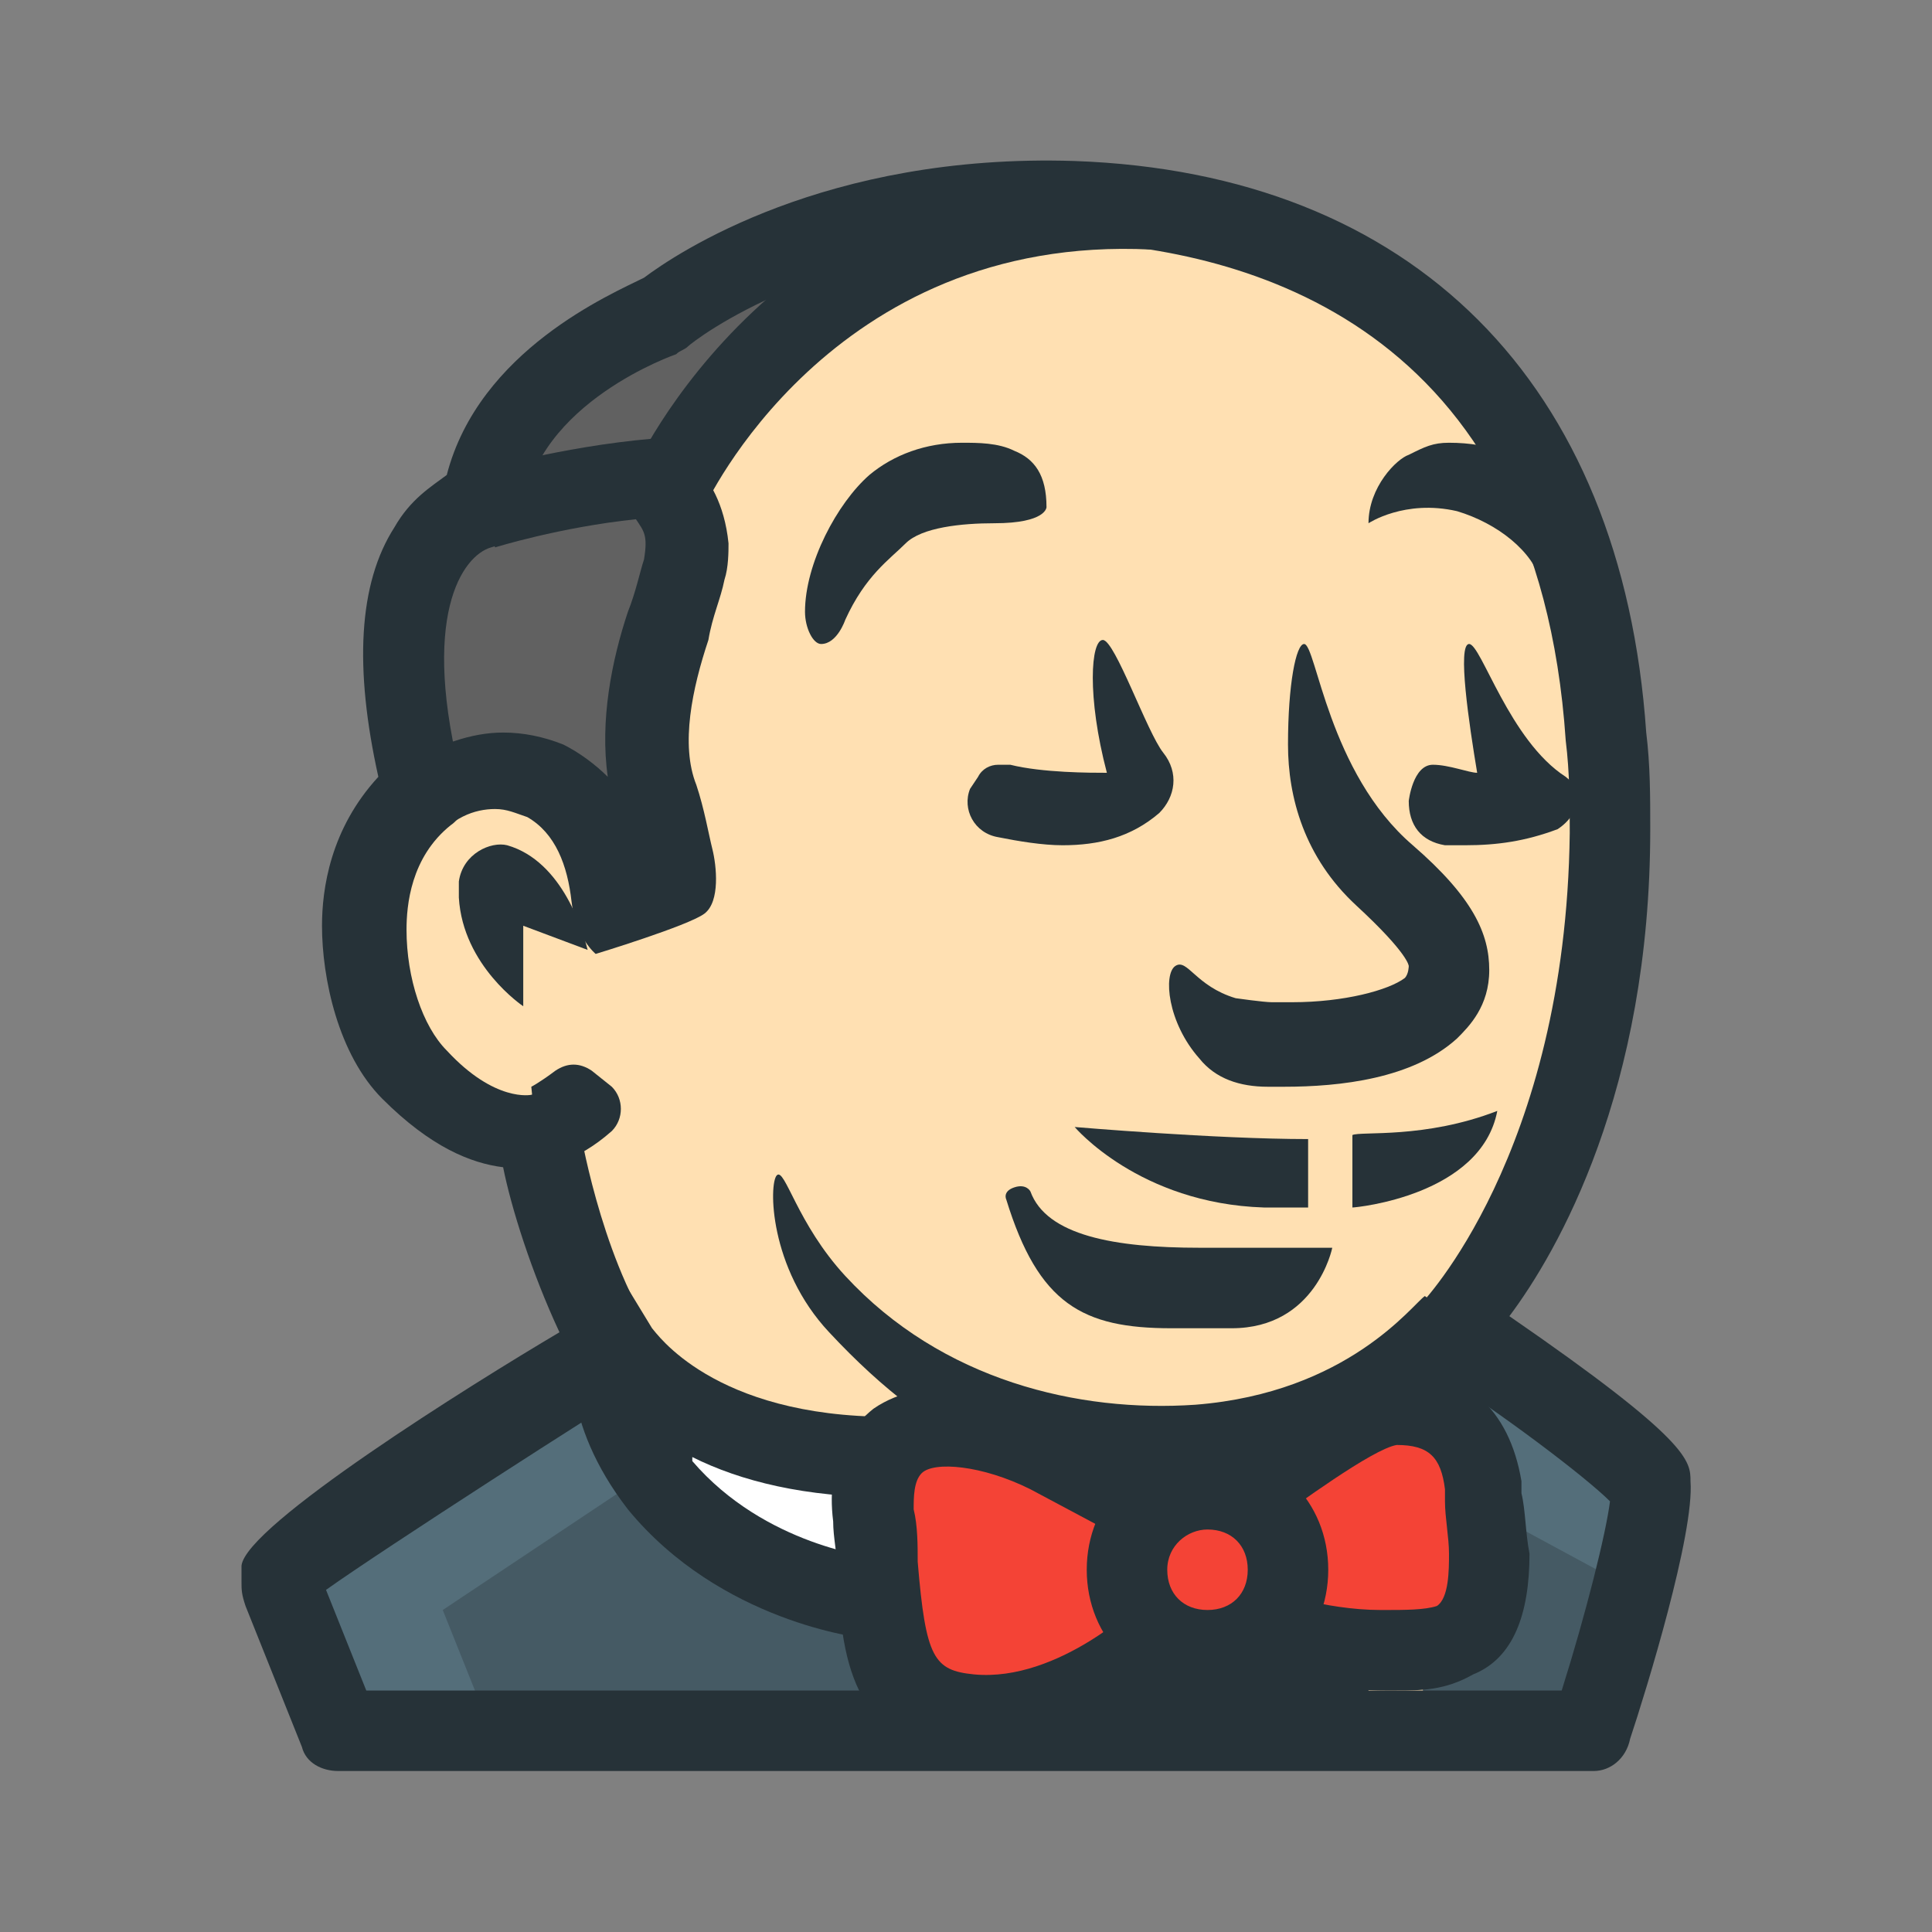
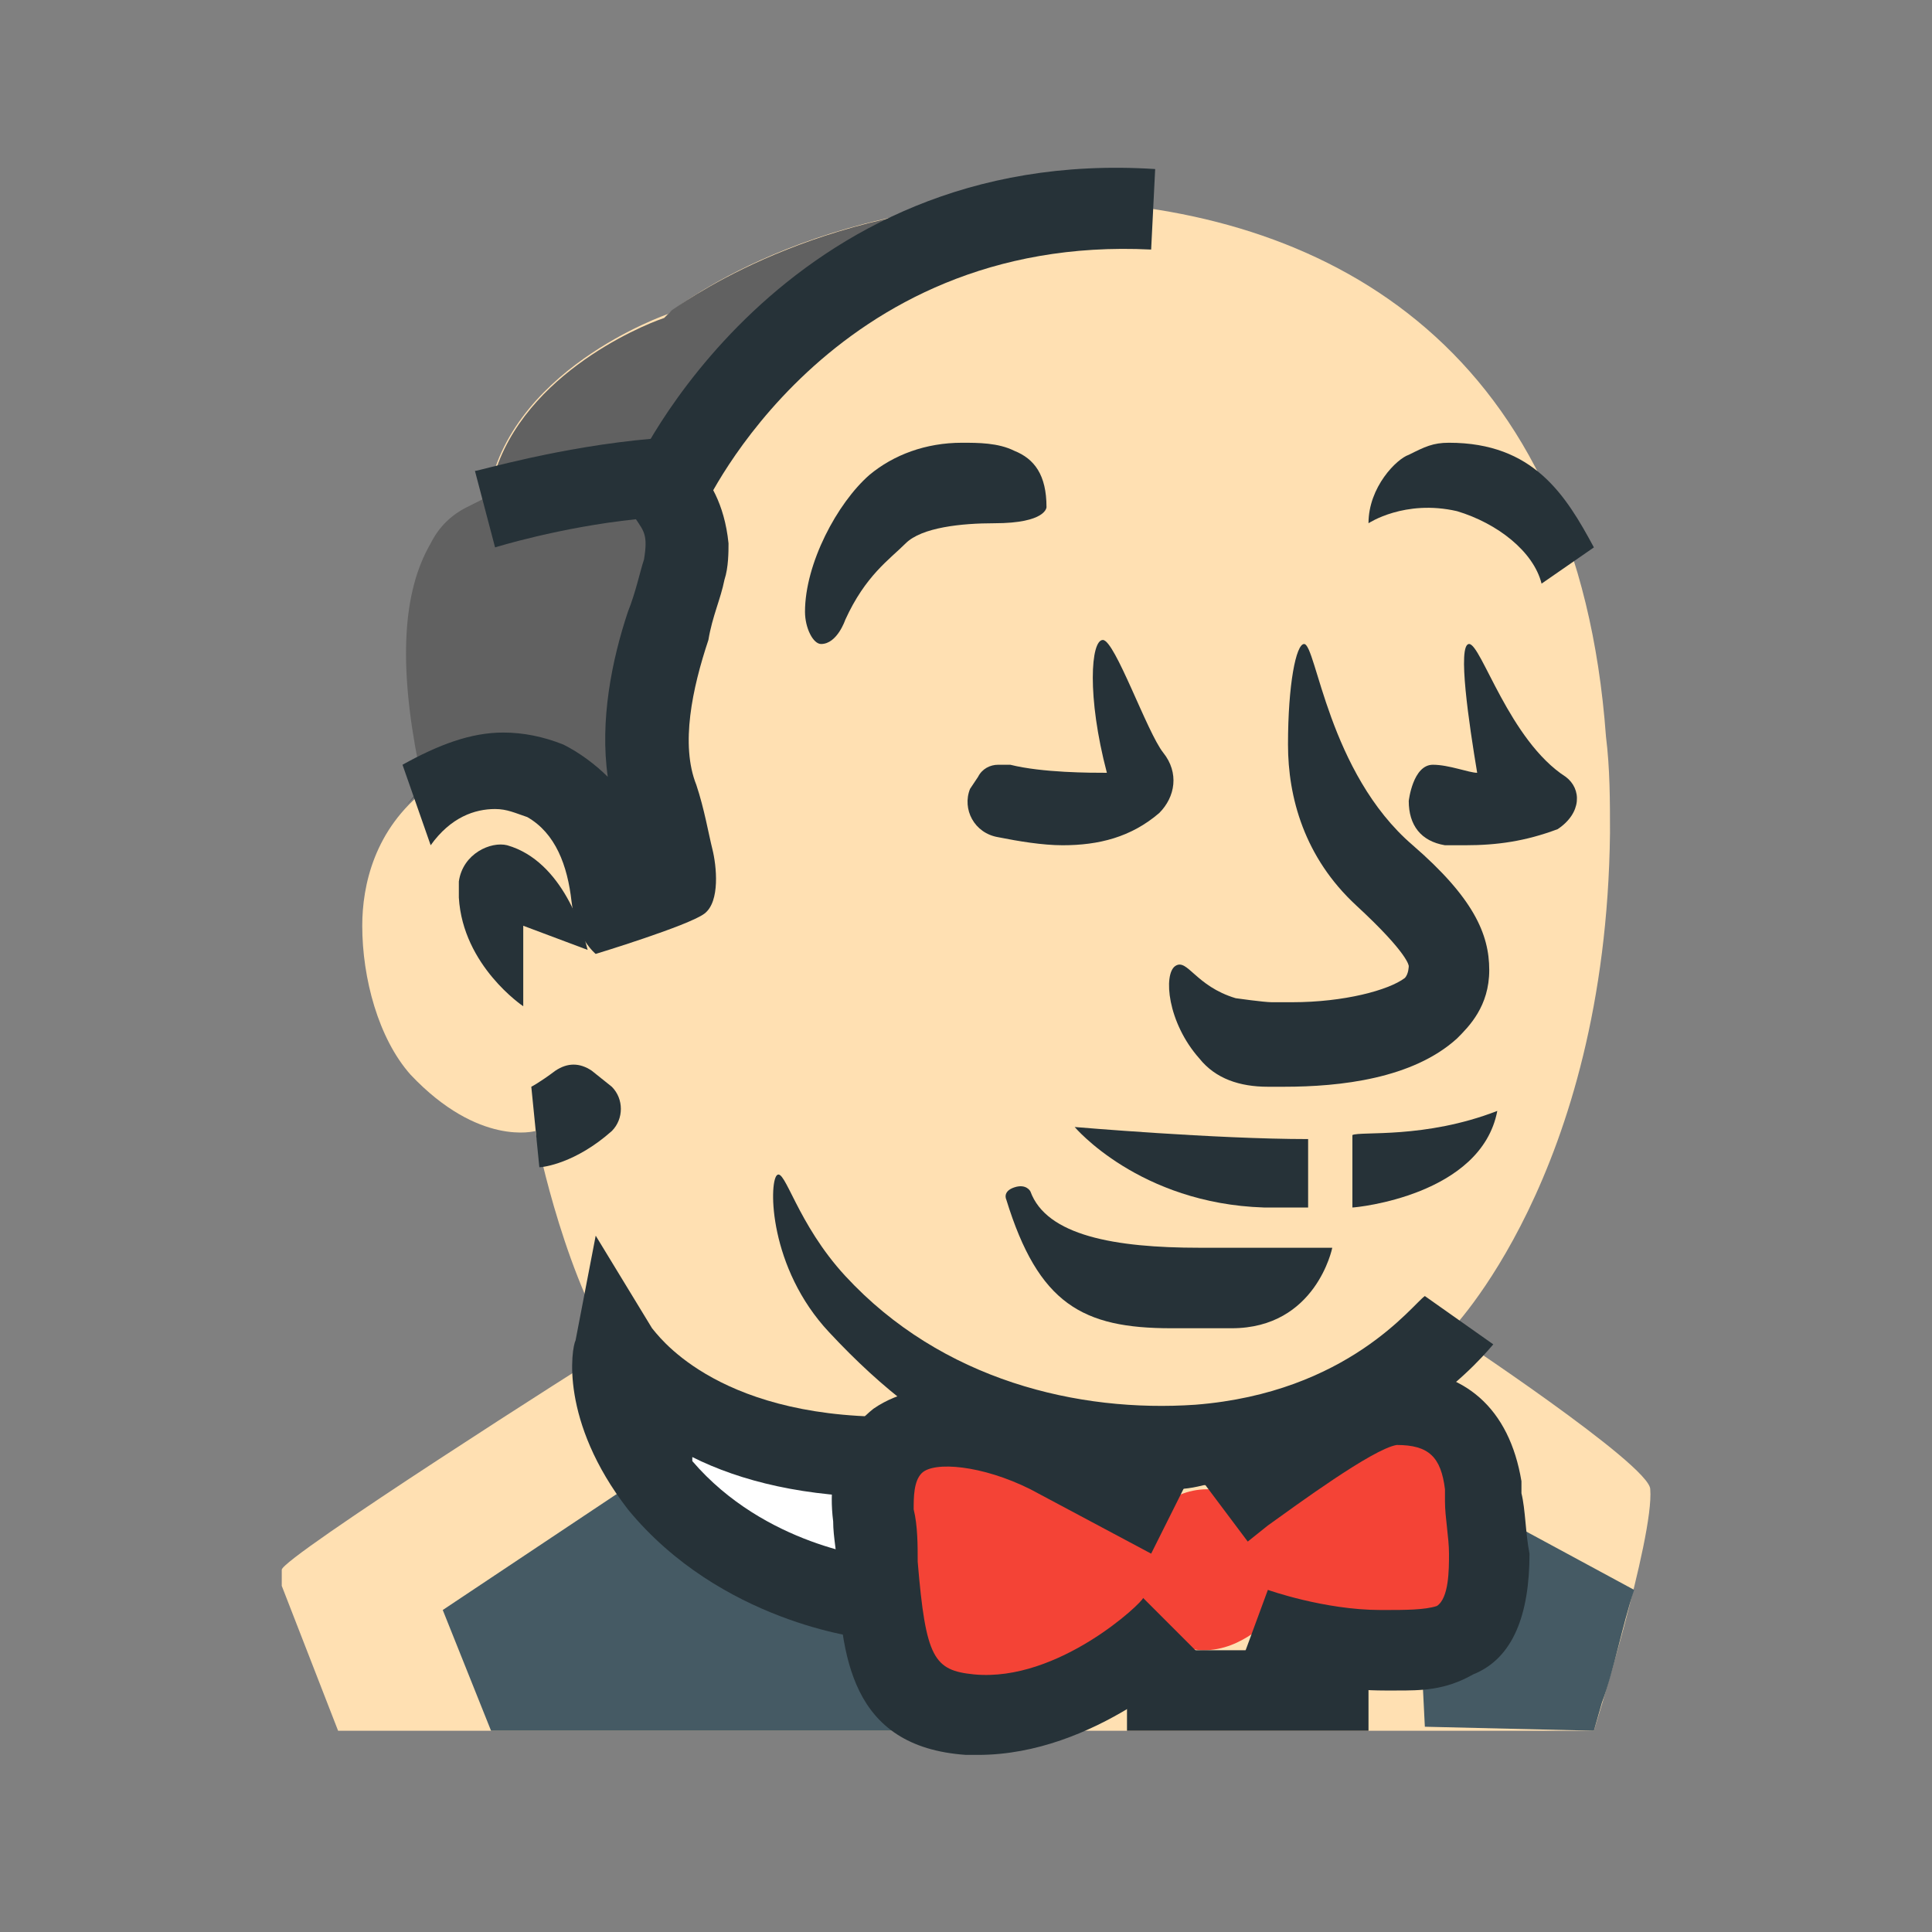
<svg xmlns="http://www.w3.org/2000/svg" viewBox="0 0 48 48" width="48px" height="48px">
  <rect x="0" y="0" width="48" height="48" fill="#808080" stroke="none" />
  <path style="fill:#FFE0B2;" d="M15.2,33.5c-0.5,0.3-8.2,5.2-8.2,5.5c0,0.4,0,0.4,0,0.4L8.4,43h31.2c0,0,1.5-4.8,1.4-6  c0-0.6-5-3.9-5-3.9s3.9-3.9,4-12.4c0-0.8,0-1.6-0.1-2.4C39.2,8.7,33.1,5.3,26.7,5c-6.5-0.2-10.1,2.8-10.1,2.8s-4.1,1.4-4.5,4.7  c0,0-3.2,0.6-1.5,7.1C9.3,20.6,9,22,9,23c0,1.3,0.4,2.8,1.2,3.7c1.7,1.8,3.1,1.4,3.1,1.4S13.9,31.3,15.2,33.5z" />
  <path style="fill:#F44336;" d="M36.8,36.9C36.6,35.6,36,35,34.7,35h-0.1l-0.1,0c-0.4,0.1-1,0.3-2.7,1.5l-1,0.7  C30.6,37.1,30.3,37,30,37c-0.5,0-0.9,0.2-1.3,0.5l-1-0.5L26,36.1c-0.9-0.4-1.8-0.7-2.5-0.7c-0.5,0-0.9,0.1-1.3,0.3  c-0.5,0.4-0.7,1-0.6,1.8c0,0.4,0.1,0.9,0.1,1.3c0.2,2.1,0.3,3.6,2.3,3.7c0.1,0,0.2,0,0.3,0c1.1,0,2.4-0.4,3.6-1.3l0.9-0.6  c0.3,0.2,0.7,0.4,1.1,0.4c0.5,0,0.9-0.2,1.2-0.4l1.4,0.3c0.6,0.1,1.1,0.2,1.6,0.2l0.4,0c0.5,0,1,0,1.5-0.3c0.6-0.3,0.9-1,0.9-2.1  c0-0.5-0.1-1-0.1-1.4L36.8,36.9z" />
  <path style="fill:#FFFFFF;" d="M21.7,38.9c0-0.4-0.1-0.8-0.1-1.3c-0.1-0.6,0-1,0.2-1.4c-5-0.1-6.6-2.7-6.6-2.7s-0.3,1.6,1.1,3.4  c2.1,2.5,5.3,2.8,5.3,2.8h0.2C21.8,39.5,21.8,39.2,21.7,38.9z" />
-   <path style="fill:#546E7A;" d="M22.9,43l-0.7-1.4c-0.1-0.3-0.2-0.6-0.3-1.1l-0.1-0.7l-0.7-0.1c-0.9-0.2-3.1-0.8-4.7-2.7  c-0.5-0.6-0.8-1.3-1-2L15,33.7l-1.1,0.7c-2,1.3-5.3,3.4-6.4,4.3l-0.6,0.5L8.4,43L22.9,43L22.9,43z" />
  <path style="fill:#455A64;" d="M12.2,43h10.7l-0.7-1.4c-0.1-0.3-0.2-0.6-0.3-1.1l-0.1-0.7l-0.7-0.1c-0.9-0.2-3.1-0.8-4.7-2.7  c-0.1-0.1-0.2-0.3-0.3-0.4L11,40L12.2,43z" />
-   <path style="fill:#546E7A;" d="M40.7,36.5c-0.6-0.6-2.4-1.9-3.1-2.4l-0.7-0.5c-0.2,0.2-0.6,0.7-1.3,1.2l0.7,0.7  c0.3,0.3,0.5,0.8,0.6,1.3l0,0.3c0.1,0.4,0.1,0.9,0.1,1.4c0,1.7-0.6,2-0.9,2.1c-0.2,0.1-0.5,0.2-0.8,0.2l0.1,2h4.1l0.2-0.7  c0.5-1.6,1.1-3.9,1.2-4.9l0-0.5L40.7,36.5z" />
  <path style="fill:#455A64;" d="M39.6,43l0.2-0.7c0.3-0.8,0.5-1.9,0.8-2.8l-3.7-2c0,0.3,0.1,0.7,0.1,1.1c0,1.7-0.6,2-0.9,2.1  c-0.2,0.1-0.5,0.2-0.8,0.2l0.1,2L39.6,43L39.6,43z" />
  <path style="fill:#616161;" d="M10.3,19.8C10.3,19.8,10.4,19.7,10.3,19.8L10.3,19.8l0.1-0.1c0.5-0.4,1.2-0.7,1.8-0.7  c0.6,0,0.9,0.2,1.2,0.3c1.3,0.7,1.6,2,1.7,2.9l0,0l0,0.1l0,0.1c0.6-0.2,1.2-0.4,1.4-0.5c0-0.1,0-0.3-0.1-0.6  c-0.1-0.4-0.2-0.9-0.4-1.4c-0.4-1.1-0.3-2.5,0.3-4.3l0.1-0.2c0.1-0.4,0.3-0.8,0.3-1.1c0-0.3,0.1-0.6,0.1-0.7c0-0.3-0.1-0.5-0.2-0.8  l-0.2-0.5l0.3-0.5c0.9-1.5,4.2-6.5,10.9-6.5c0.2,0,0.4,0,0.7,0l-0.2,0C27.7,5.1,27.2,5,26.7,5c-0.2,0-0.5,0-0.7,0l0,0  c-5.4,0-8.7,2.3-9.3,2.7l-0.1,0.1l-0.1,0.1c-0.6,0.2-3.7,1.5-4.3,4.2L12,12.4l-0.4,0.2c-0.4,0.2-0.7,0.5-0.9,0.9  c-0.7,1.2-0.8,3-0.3,5.5l0.1,0.5L10.1,20c0,0-0.1,0.1-0.1,0.1C10.1,20,10.2,19.9,10.3,19.8z" />
  <rect x="28" y="41" style="fill:#263238;" width="6" height="2" />
  <path style="fill:#263238;" d="M14.2,22.4c-0.1-0.9-0.4-1.7-1.1-2.1c-0.3-0.1-0.5-0.2-0.8-0.2c-0.5,0-1.1,0.2-1.6,0.9l-0.7-2  c0.9-0.5,1.7-0.8,2.5-0.8c0.5,0,1,0.1,1.5,0.3c0.4,0.2,0.8,0.5,1.1,0.8c-0.2-1.4,0.1-2.9,0.5-4.1c0.2-0.5,0.3-1,0.4-1.3  c0.1-0.6,0-0.7-0.2-1c-1.9,0.2-3.5,0.7-3.5,0.7l-0.5-1.9c0.1,0,2.1-0.6,4.4-0.8l0.7-0.1l0.3,0.6c0,0,0.1,0.1,0.1,0.2  c0.3,0.3,0.7,0.9,0.8,1.9c0,0.2,0,0.6-0.1,0.9c-0.1,0.5-0.3,0.9-0.4,1.5c-0.4,1.2-0.7,2.6-0.3,3.6c0.2,0.6,0.3,1.2,0.4,1.6  c0.1,0.4,0.2,1.3-0.2,1.6c-0.4,0.3-2.7,1-2.7,1S14.3,23.3,14.2,22.4z" />
  <path style="fill:#263238;" d="M17.5,12.6l-1.8-0.8c0-0.1,3.7-8.2,13-7.6l-0.1,2C20.6,5.8,17.5,12.6,17.5,12.6z" />
  <g>
    <path style="fill:#FFFFFF;" d="M22,36.2c-5.1,0-6.8-2.7-6.8-2.7s-0.3,1.6,1.1,3.4c2.1,2.5,5.3,2.8,5.3,2.8" />
    <path style="fill:#263238;" d="M21.5,40.7c-0.1,0-3.6-0.4-5.9-3.2c-1.7-2.2-1.4-4-1.3-4.2l0.5-2.6l1.4,2.3c0.1,0.1,1.5,2.2,5.9,2.2   v2c-2.1,0-3.7-0.4-4.9-1c0,0,0,0,0,0.1c1.8,2.1,4.5,2.4,4.6,2.4L21.5,40.7z" />
  </g>
  <path style="fill:#263238;" d="M34.7,42c-0.1,0-0.2,0-0.3,0c-1.8,0-3.5-0.6-3.6-0.6l0.7-1.9c0,0,1.4,0.5,2.8,0.5l0.1,0  c0.5,0,1,0,1.3-0.1C36,39.7,36,39,36,38.6c0-0.4-0.1-0.9-0.1-1.3l0-0.3c-0.1-0.8-0.4-1.1-1.2-1.1c-0.6,0.1-2.5,1.5-3.2,2L31,38.3  l-1.2-1.6l0.4-0.3c1.9-1.4,3.4-2.4,4.4-2.4c1.8,0,2.9,1,3.2,2.8l0,0.3c0.1,0.4,0.1,1,0.2,1.5c0,1.5-0.4,2.6-1.4,3  C35.9,42,35.3,42,34.7,42z" />
  <path style="fill:#263238;" d="M24.3,43.6c-0.1,0-0.2,0-0.3,0c-2.9-0.2-3.1-2.5-3.2-4.6c0-0.4-0.1-0.8-0.1-1.2  c-0.2-1.6,0.5-2.4,1-2.8c1.3-0.9,3.3-0.5,4.8,0.2l3,1.6l-0.9,1.8l-3-1.6c-1.2-0.6-2.4-0.7-2.7-0.4c-0.2,0.2-0.2,0.6-0.2,0.9  c0.1,0.4,0.1,0.9,0.1,1.3c0.2,2.4,0.4,2.7,1.4,2.8c2.1,0.2,4.2-1.8,4.2-1.9l1.4,1.4C29.6,41.3,27.2,43.6,24.3,43.6z" />
  <path style="fill:#263238;" d="M21,15.4c0,0-0.2,0.6-0.6,0.6c-0.2,0-0.4-0.4-0.4-0.8c0-1.2,0.8-2.7,1.6-3.4c0.6-0.5,1.4-0.8,2.3-0.8  c0.4,0,0.9,0,1.3,0.2c0.5,0.2,0.8,0.6,0.8,1.4c0,0,0,0.4-1.3,0.4c-0.8,0-1.8,0.1-2.2,0.5C22.1,13.9,21.5,14.3,21,15.4z" />
  <path style="fill:#263238;" d="M26.4,21c-0.5,0-1.1-0.1-1.6-0.2c-0.6-0.1-0.9-0.7-0.7-1.2l0.2-0.3c0.1-0.2,0.3-0.3,0.5-0.3  c0.1,0,0.2,0,0.3,0c0.8,0.2,2,0.2,2.4,0.2c-0.5-1.9-0.4-3.3-0.1-3.3s1.1,2.3,1.5,2.8c0.4,0.5,0.3,1.1-0.1,1.5  C28.1,20.8,27.3,21,26.4,21z" />
  <path style="fill:#263238;" d="M36.4,21c-0.2,0-0.3,0-0.5,0c-0.6-0.1-0.9-0.5-0.9-1.1c0,0,0.1-0.9,0.6-0.9c0.4,0,0.9,0.2,1.1,0.2  C36.5,18,36.2,16,36.5,16c0.3,0,1,2.4,2.4,3.3c0.4,0.3,0.4,0.9-0.2,1.3C37.9,20.9,37.2,21,36.4,21z" />
  <path style="fill:#263238;" d="M38.3,14.5c-0.2-0.8-1.1-1.5-2.1-1.8C34.9,12.4,34,13,34,13c0-0.9,0.7-1.6,1-1.7  c0.4-0.2,0.6-0.3,1-0.3c2.1,0,2.9,1.3,3.6,2.6L38.3,14.5z" />
  <path style="fill:#263238;" d="M31.9,27c-0.1,0-0.3,0-0.4,0c0,0,0,0,0,0c-0.7,0-1.3-0.2-1.7-0.7c-0.8-0.9-0.9-2.1-0.6-2.3  c0.3-0.2,0.5,0.5,1.5,0.8c0,0,0.7,0.1,0.9,0.1c0.2,0,0.3,0,0.5,0c1.3,0,2.4-0.3,2.8-0.6C35,24.2,35,24,35,24c0,0,0-0.3-1.3-1.5  c-1.3-1.2-1.7-2.7-1.7-4c0-1.5,0.2-2.5,0.4-2.5c0.3,0,0.6,3.2,2.7,5c1.5,1.3,1.9,2.2,1.9,3.1c0,0.9-0.5,1.4-0.8,1.7  C35.1,26.8,33.3,27,31.9,27z" />
  <path style="fill:#263238;" d="M31.4,30c-3.1-0.1-4.7-2-4.7-2s3.5,0.3,5.8,0.3V30H31.4z" />
  <path style="fill:#263238;" d="M33.6,30v-0.9v-0.9c0.2-0.1,1.8,0.1,3.6-0.6C36.8,29.7,33.7,30,33.6,30z" />
  <path style="fill:#263238;" d="M29.1,33c-2.2,0-3.3-0.6-4.1-3.2c0,0-0.1-0.2,0.2-0.3s0.4,0.1,0.4,0.1c0.4,1.1,2.1,1.4,4.2,1.4  c0.1,0,0.2,0,0.3,0c1,0,3,0,3,0s-0.4,2-2.5,2C30.3,33,29.3,33,29.1,33z" />
  <path style="fill:#263238;" d="M29,37c-3.2,0-5.7-1-8.4-3.9c-1.5-1.6-1.5-3.7-1.3-3.9s0.5,1.2,1.7,2.5c2.4,2.6,5.8,3.4,8.7,3.2  c3.8-0.3,5.4-2.5,5.7-2.7l1.7,1.2c-0.1,0.1-2.4,3.1-7.2,3.5C29.5,37,29.3,37,29,37z" />
  <path style="fill:#263238;" d="M13.4,29l-0.1-1l-0.1-1c0,0,0.2-0.1,0.6-0.4c0.3-0.2,0.6-0.2,0.9,0l0.5,0.4c0.3,0.3,0.3,0.8,0,1.1  C14.3,28.9,13.5,29,13.4,29z" />
  <path style="fill:#263238;" d="M13,23l1.6,0.6c-0.1-0.4-0.6-2.2-2-2.6c-0.4-0.1-1.1,0.2-1.2,0.9c0,0,0,0.2,0,0.3c0,0,0,0.1,0,0.1  C11.5,24,13,25,13,25V23z" />
-   <path style="fill:#263238;" d="M30,42c-1.7,0-3-1.3-3-3s1.3-3,3-3s3,1.3,3,3S31.7,42,30,42z M30,38c-0.5,0-1,0.4-1,1s0.4,1,1,1  s1-0.4,1-1S30.6,38,30,38z" />
-   <path style="fill:#263238;" d="M39.6,44H8.4c-0.4,0-0.8-0.2-0.9-0.6l-1.4-3.5C6,39.6,6,39.5,6,39.3l0-0.4c0.1-1,5.7-4.5,7.9-5.8  c-0.7-1.5-1.2-3.1-1.4-4.1c-0.8-0.1-1.8-0.5-3-1.7C8.4,26.2,8,24.3,8,23c0-0.9,0.2-2.4,1.4-3.7c-0.6-2.7-0.5-4.8,0.4-6.2  c0.4-0.7,0.9-1,1.3-1.3c0.8-3.1,4.1-4.5,4.9-4.9c0.8-0.6,4.5-3.1,10.7-2.9c8.4,0.3,13.6,5.5,14.2,14.2C41,19,41,19.8,41,20.6  c0,6.5-2.3,10.5-3.5,12.1c4.5,3.1,4.5,3.6,4.5,4.1c0.1,1.3-1.1,5.2-1.5,6.4C40.4,43.7,40,44,39.6,44z M9.1,42h29.7  c0.6-1.9,1.1-3.9,1.2-4.7c-0.6-0.6-2.7-2.2-4.6-3.4c-0.2-0.2-0.4-0.4-0.4-0.7s0.1-0.6,0.3-0.8c0,0,3.6-3.7,3.7-11.7  c0-0.7,0-1.5-0.1-2.3C38.2,8,30.9,6.2,26.6,6c-6-0.2-9.4,2.5-9.5,2.6c-0.1,0.1-0.2,0.1-0.3,0.2c0,0-3.5,1.2-3.8,3.9  c-0.1,0.4-0.4,0.8-0.8,0.9c-0.7,0.2-1.8,1.7-0.7,5.9c0.1,0.4,0,0.8-0.3,1c-1,0.8-1.1,2-1.1,2.6c0,1.2,0.4,2.4,1,3  c1.2,1.3,2.1,1.1,2.1,1.1c0.3-0.1,0.6,0,0.8,0.1c0.2,0.2,0.4,0.4,0.4,0.7c0,0,0.5,3.1,1.8,5.1c0.1,0.2,0.2,0.5,0.1,0.8  c-0.1,0.3-0.2,0.5-0.5,0.6c-0.7,0.4-6.3,4-7.7,5L9.1,42z M40.1,37.4L40.1,37.4L40.1,37.4z" />
</svg>